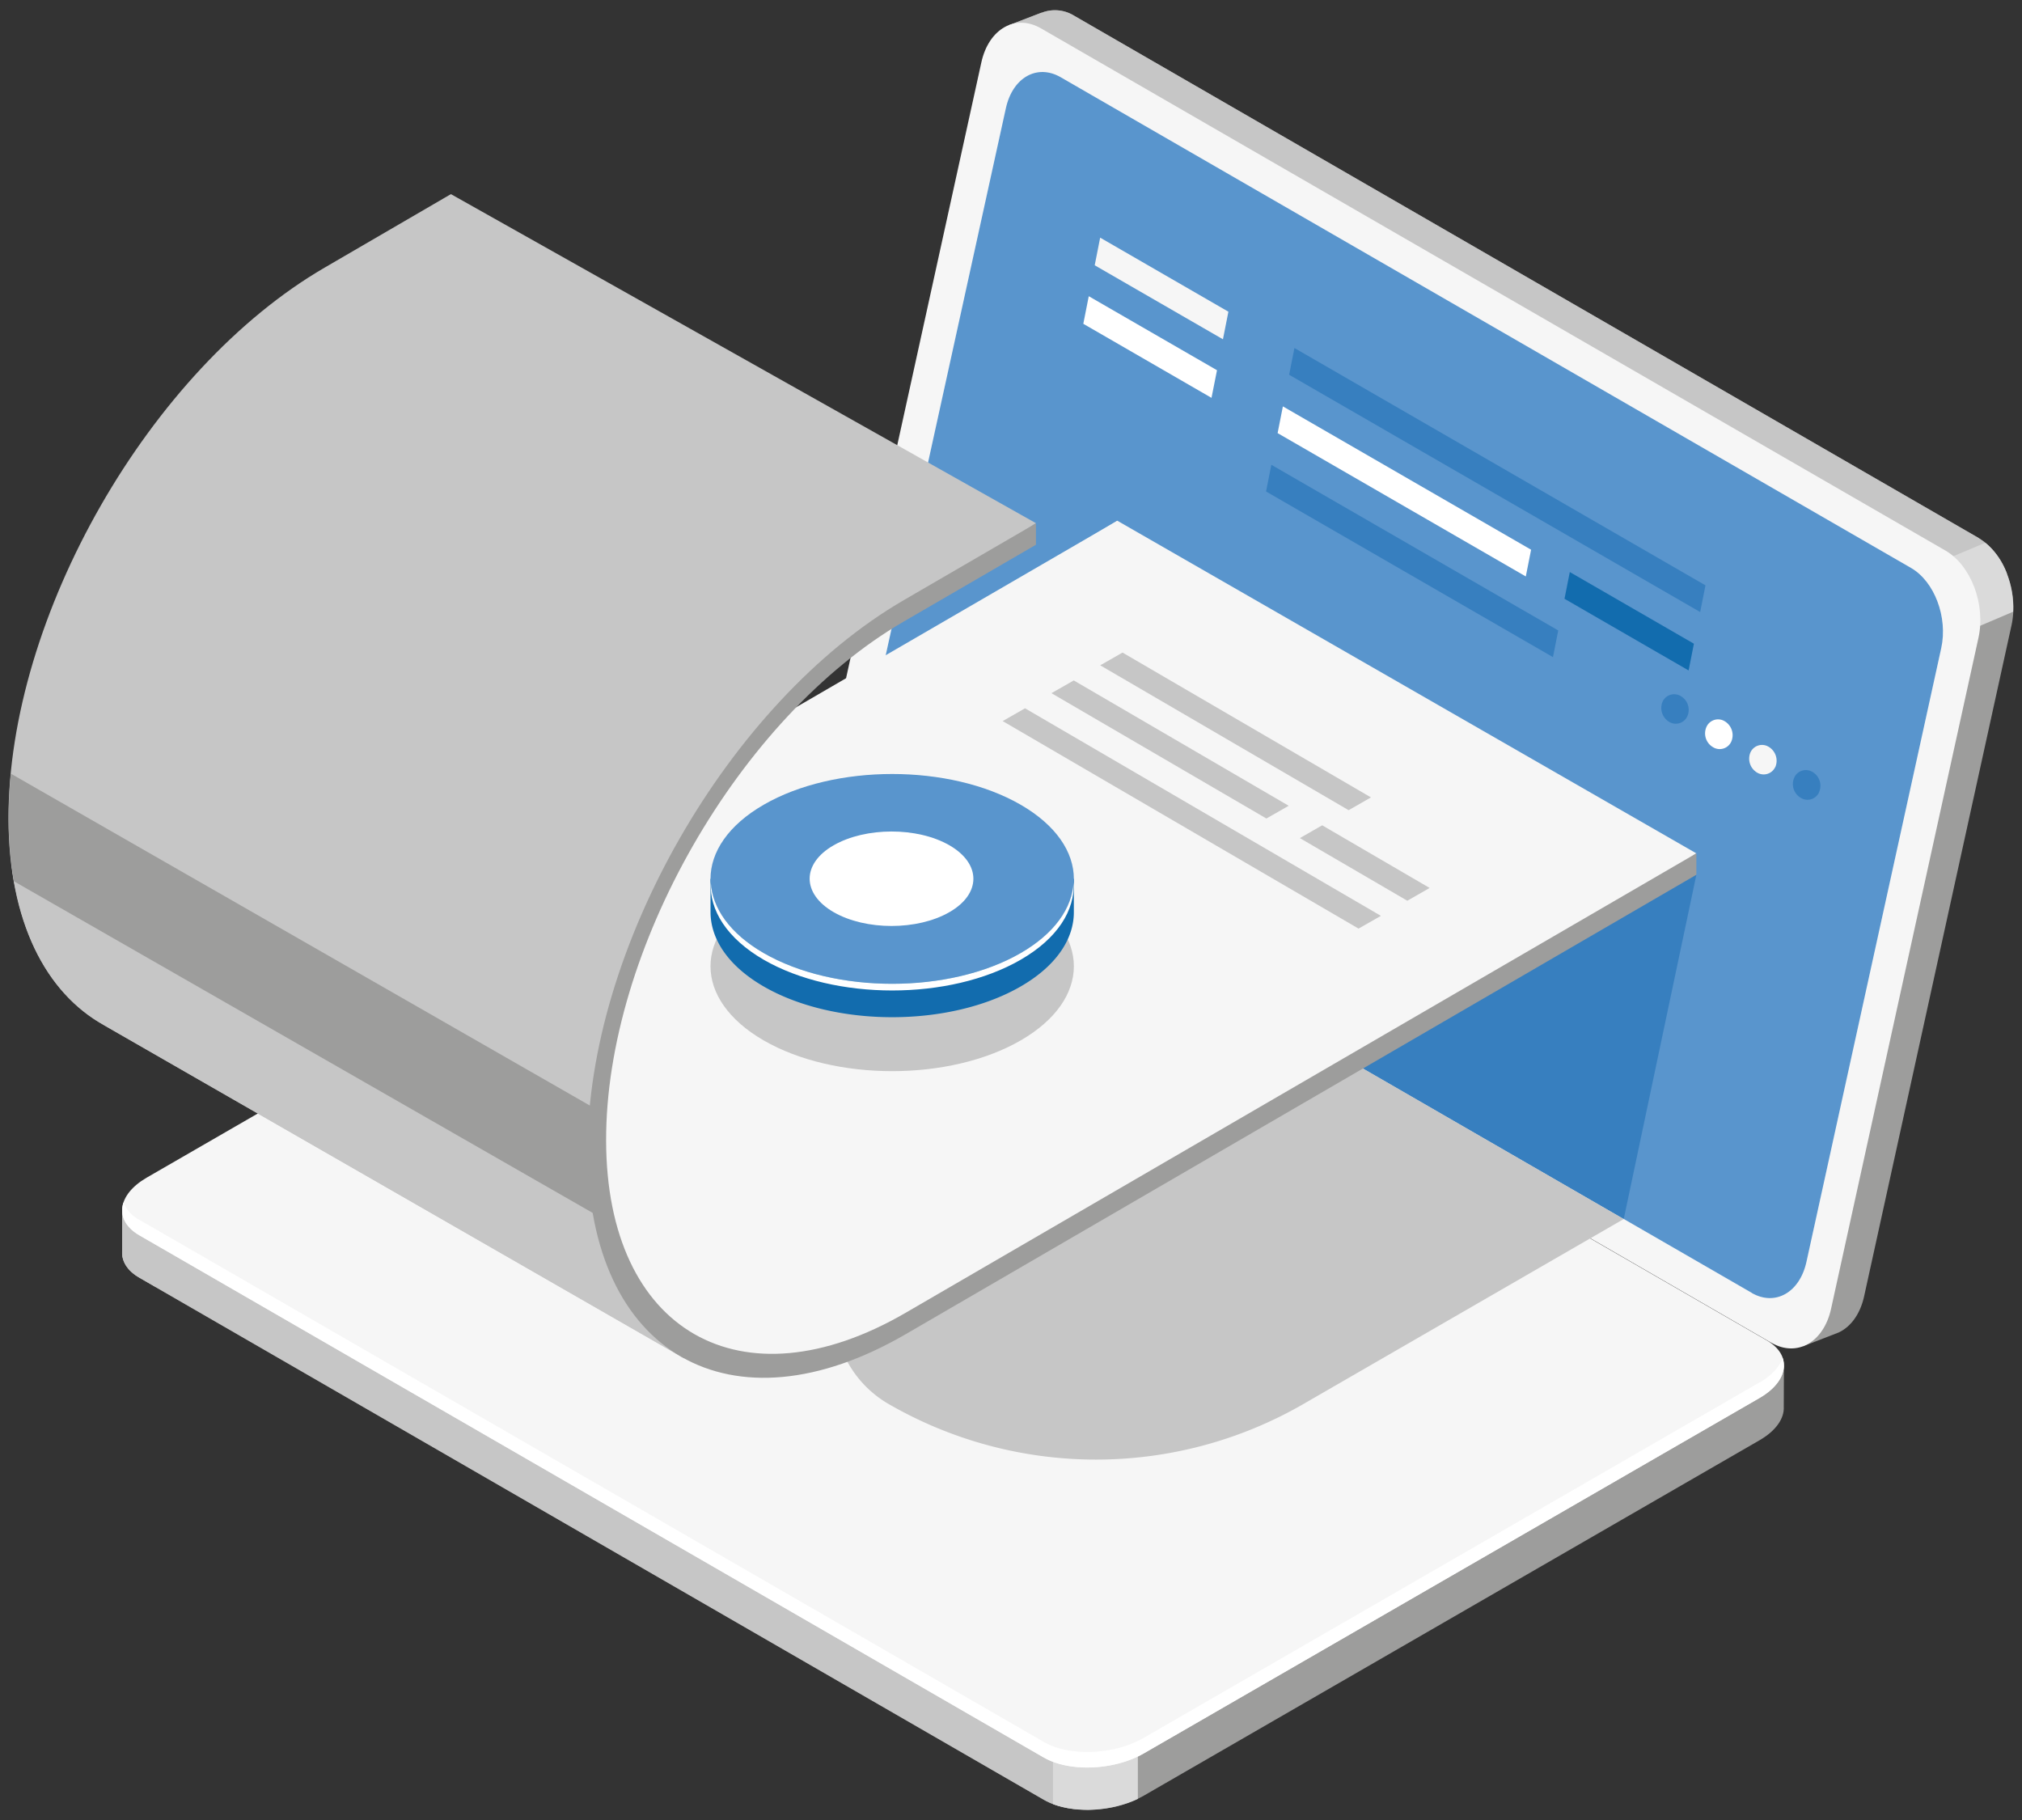
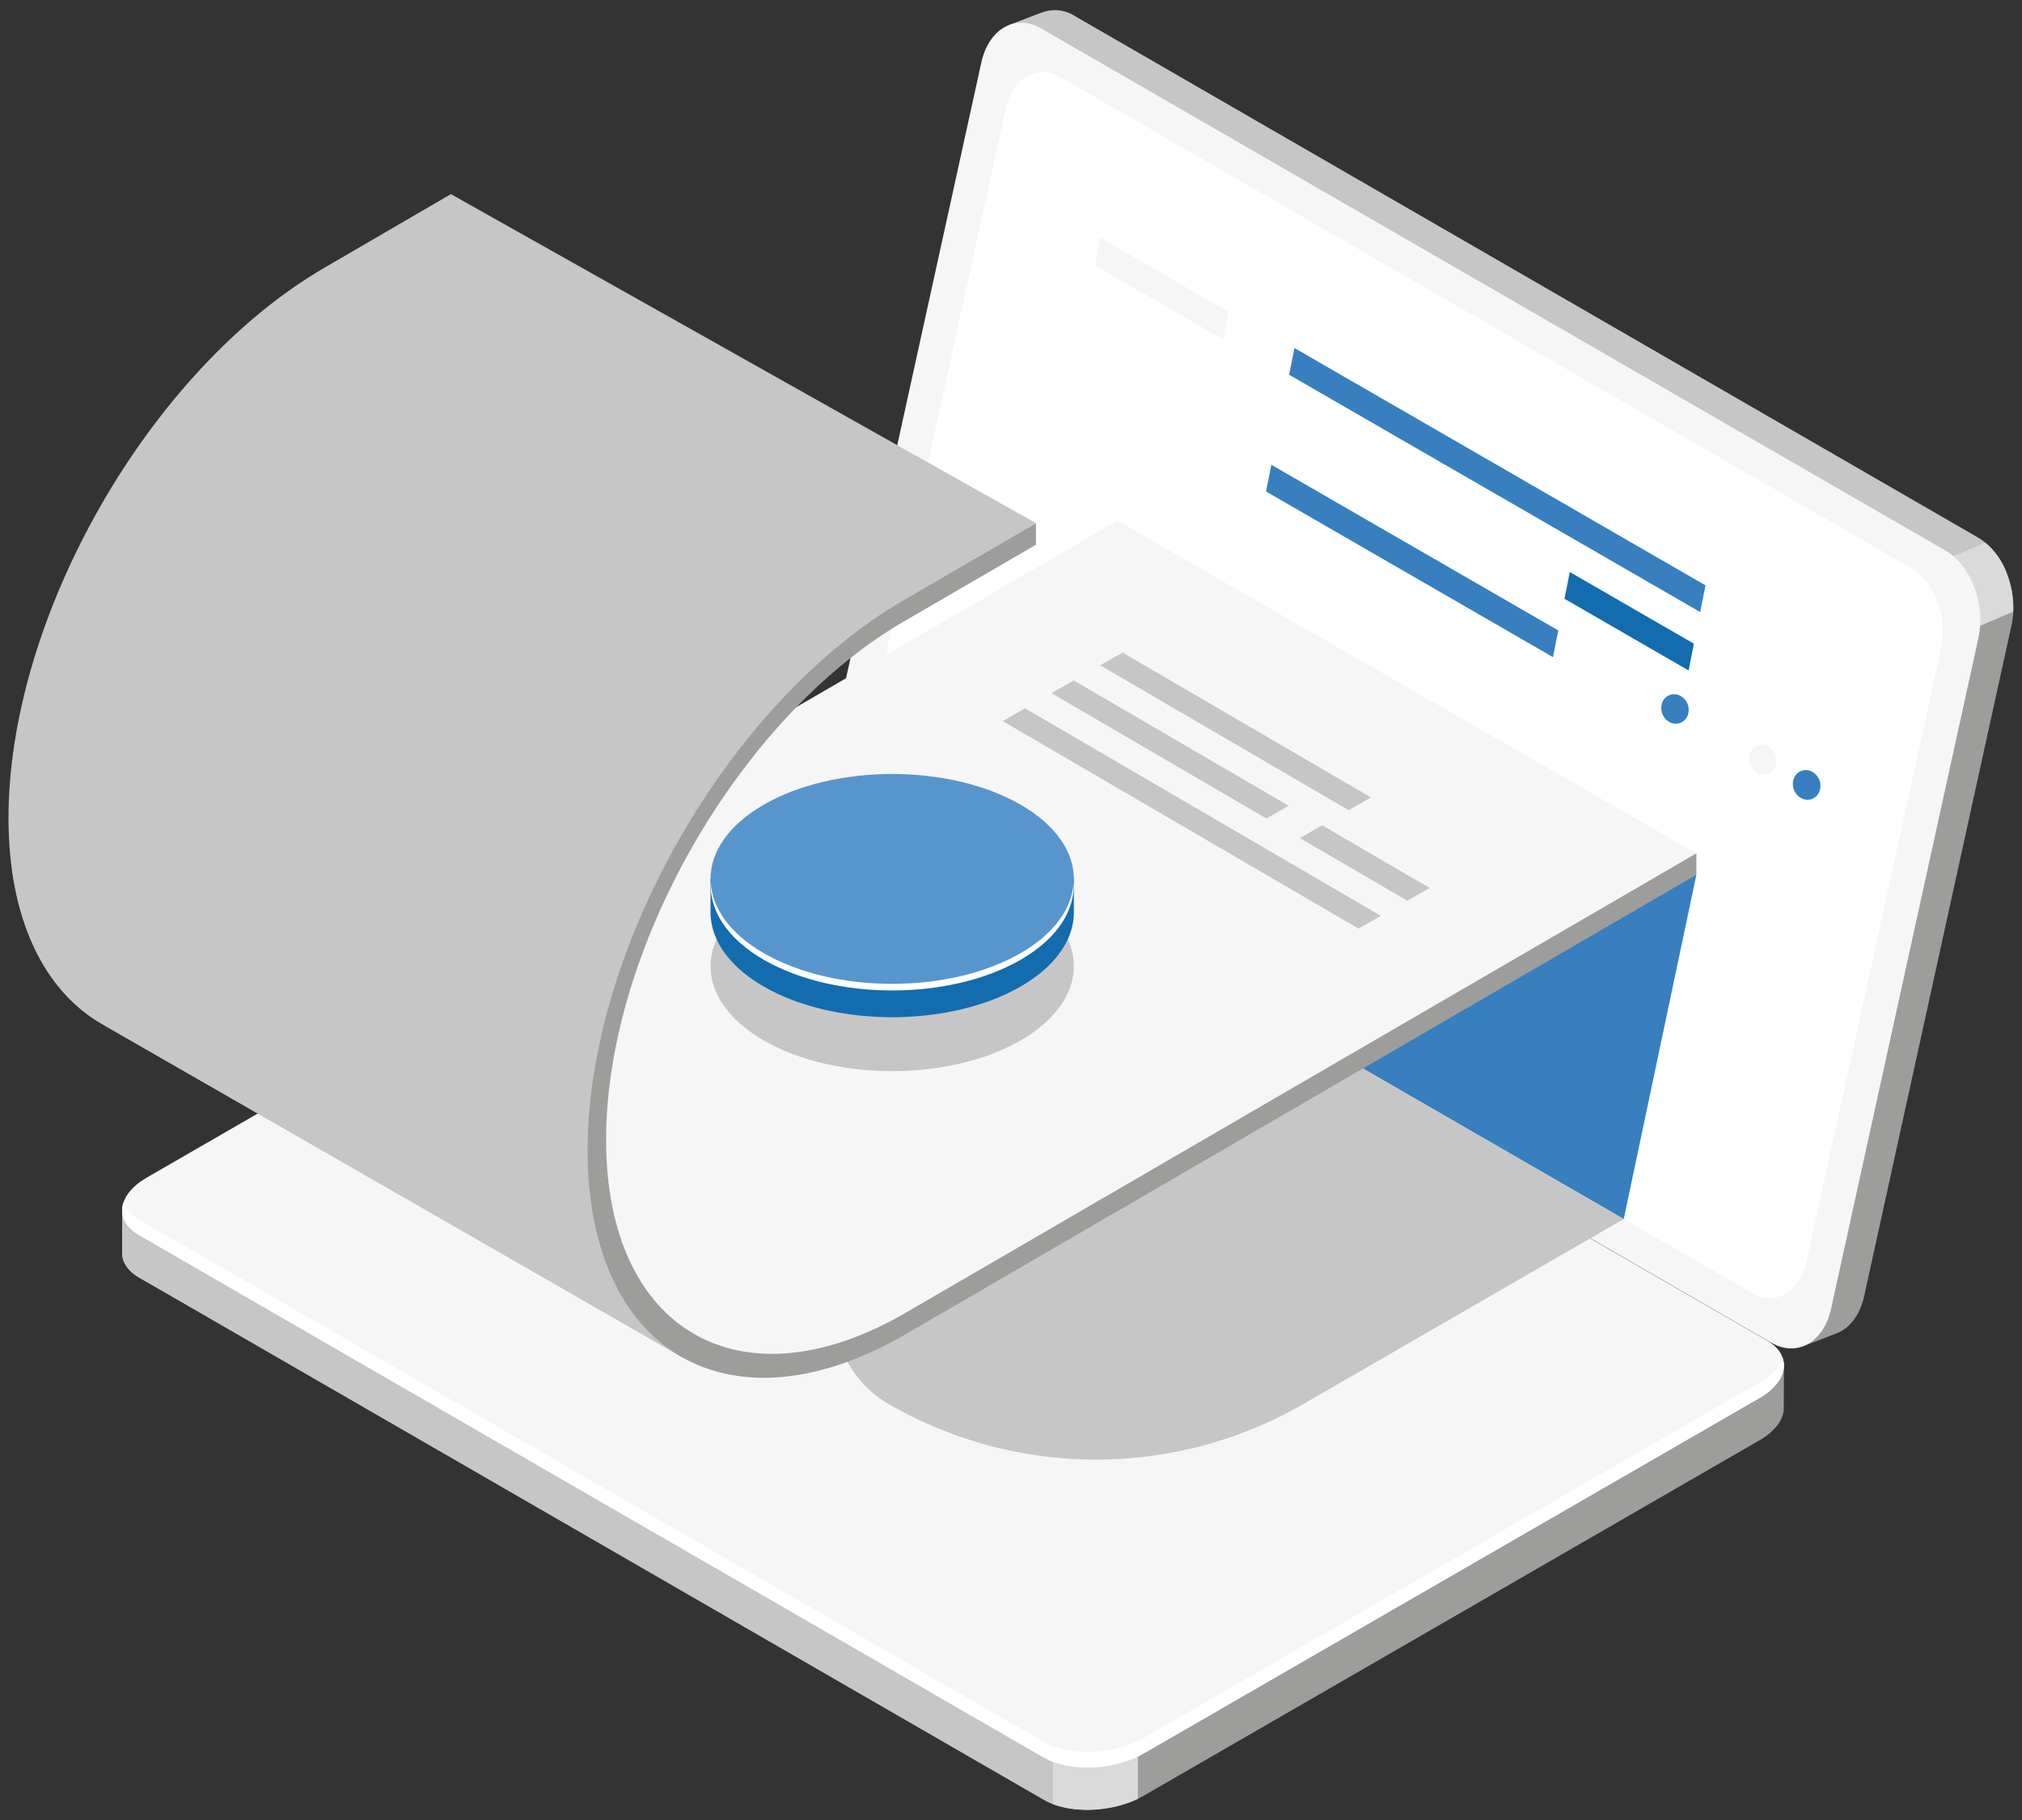
<svg xmlns="http://www.w3.org/2000/svg" id="Layer_1" data-name="Layer 1" viewBox="0 0 500 450">
  <rect x="0" y="0" width="500" height="450" fill="#333333" stroke="none" />
  <defs>
    <style>.cls-1{fill:#9d9d9c;}.cls-2{fill:#c6c6c6;}.cls-3{fill:#dadada;}.cls-4{fill:#f6f6f6;}.cls-5{fill:#fff;}.cls-6{fill:#5995cd;}.cls-7{fill:#377fbf;}.cls-8{fill:#126cae;}</style>
  </defs>
  <path class="cls-1" d="M489.24,133,265.6,3.88A9,9,0,0,0,258,3v0l-.4.15-.1,0-8.08,3.1,7.25,3.55c0,.13-.08.26-.1.39L220.17,176c-1.82,8.3,1.82,18,8.15,21.64l218.27,126-.78,9.25,8.83-3.42c3-1.39,5.35-4.53,6.33-9L497.4,154.64c1.82-8.3-1.83-18-8.16-21.63" />
  <path class="cls-2" d="M489.24,133,265.6,3.88A9,9,0,0,0,258,3v0l-.4.15-.1,0-8.08,3.1,7.25,3.55c0,.13-.08.26-.1.39l-24,109.28L342,204.7l154.3-62.78a17.36,17.36,0,0,0-7.07-8.91" />
  <path class="cls-3" d="M480.81,158.49l17-7.24c.32-6.6-2.41-13.41-6.89-17.05L464,145.53Z" />
  <path class="cls-4" d="M438,332,214.4,202.88c-6.33-3.65-10-13.34-8.16-21.64L242.67,15.42c1.82-8.29,8.43-12.06,14.76-8.4L481.07,136.13c6.33,3.66,10,13.35,8.15,21.64L452.79,323.59c-1.82,8.3-8.42,12.07-14.75,8.42" />
  <path class="cls-5" d="M433.19,319.67,222.86,198.29c-5.79-3.34-9.13-12.2-7.46-19.8L248.73,26.76c1.67-7.6,7.71-11,13.5-7.7L472.57,140.43c5.79,3.34,9.13,12.21,7.46,19.81L446.7,312c-1.67,7.6-7.72,11-13.51,7.7" />
-   <path class="cls-6" d="M433.19,319.67,222.86,198.29c-5.79-3.34-9.13-12.2-7.46-19.8L248.73,26.76c1.67-7.6,7.71-11,13.5-7.7L472.57,140.43c5.79,3.34,9.13,12.21,7.46,19.81L446.7,312c-1.67,7.6-7.72,11-13.51,7.7" />
  <path class="cls-1" d="M441.13,337.63l-30.57-4L213.22,219.66c-6.33-3.66-17.38-3.2-24.68,1L48.7,301.38l-18.49-2.44v10.49h0c-.12,2.43,1.26,4.76,4.25,6.48L258.12,445c6.33,3.66,17.38,3.2,24.69-1l152.28-87.89c4.11-2.37,6.16-5.43,6-8.3Z" />
  <path class="cls-2" d="M292.85,265.64l-14-8.1H124.69l-76,43.85-18.49-2.45v10.49h0c-.12,2.43,1.26,4.76,4.25,6.48L258.12,445c3.34,1.92,8,2.69,12.74,2.38Z" />
-   <path class="cls-2" d="M38.42,300l-8.21-1.09v10.49h0c-.12,2.42,1.26,4.75,4.25,6.47l3.94,2.28Z" />
+   <path class="cls-2" d="M38.42,300l-8.21-1.09v10.49c-.12,2.42,1.26,4.75,4.25,6.47l3.94,2.28Z" />
  <path class="cls-3" d="M260.37,446.08c6,2.28,14.57,1.78,21-1.3v-23.4h-21Z" />
  <path class="cls-4" d="M258.12,434.56,34.47,305.44c-6.32-3.65-5.53-10,1.78-14.25l152.28-87.9c7.31-4.21,18.36-4.67,24.69-1L436.86,331.39c6.33,3.65,5.54,10-1.77,14.25L282.8,433.54c-7.3,4.21-18.35,4.67-24.68,1" />
  <path class="cls-5" d="M435.09,341.81,282.8,429.7c-7.3,4.22-18.35,4.68-24.68,1L34.48,301.61a8.33,8.33,0,0,1-3.94-4.31c-1,3,.27,6,3.94,8.14L258.12,434.56c6.33,3.65,17.38,3.19,24.68-1l152.29-87.89c4.91-2.83,6.86-6.64,5.71-9.95-.73,2.18-2.63,4.34-5.71,6.12" />
  <path class="cls-4" d="M129.6,262.69l-10.12-5.84c-.82-.47-.71-1.29.22-1.83l12-6.9a3.53,3.53,0,0,1,3.17-.13l10.12,5.84c.81.47.71,1.29-.23,1.83l-11.94,6.9a3.53,3.53,0,0,1-3.17.13" />
  <path class="cls-4" d="M145.22,271.71l-10.12-5.84c-.81-.47-.71-1.29.23-1.83l11.95-6.89a3.5,3.5,0,0,1,3.17-.14l10.11,5.85c.82.46.71,1.29-.23,1.83l-11.94,6.89a3.52,3.52,0,0,1-3.17.13" />
  <path class="cls-4" d="M160.85,280.73l-10.12-5.84c-.81-.47-.71-1.29.23-1.83l11.94-6.89a3.53,3.53,0,0,1,3.17-.14l10.12,5.85c.81.47.71,1.28-.23,1.83L164,280.6a3.49,3.49,0,0,1-3.17.13" />
  <path class="cls-4" d="M182.46,273.28l-10.12-5.84c-.81-.47-.71-1.29.23-1.83l10-5.79a3.53,3.53,0,0,1,3.17-.13l10.12,5.84c.81.47.71,1.29-.23,1.83l-10,5.79a3.52,3.52,0,0,1-3.17.13" />
-   <path class="cls-4" d="M198.09,282.31,188,276.47c-.81-.48-.71-1.29.23-1.84l10-5.79a3.56,3.56,0,0,1,3.17-.13l10.12,5.84c.82.48.71,1.29-.22,1.83l-10,5.8a3.56,3.56,0,0,1-3.17.13" />
  <path class="cls-4" d="M213.72,291.33l-10.12-5.84c-.82-.47-.71-1.29.22-1.84l10-5.78a3.53,3.53,0,0,1,3.17-.13l10.12,5.84c.81.47.71,1.29-.23,1.83l-10,5.79a3.53,3.53,0,0,1-3.17.13" />
  <path class="cls-4" d="M229.34,300.35l-10.12-5.84c-.81-.47-.71-1.29.23-1.83l10-5.79a3.53,3.53,0,0,1,3.17-.13l10.12,5.84c.81.47.71,1.29-.23,1.83l-10,5.79a3.53,3.53,0,0,1-3.17.13" />
  <path class="cls-4" d="M245,309.37l-10.12-5.84c-.81-.47-.71-1.29.23-1.83l10-5.79a3.53,3.53,0,0,1,3.17-.13l10.12,5.84c.82.47.71,1.29-.22,1.83l-10,5.79a3.53,3.53,0,0,1-3.17.13" />
  <path class="cls-4" d="M260.6,318.39l-10.12-5.84c-.82-.47-.71-1.29.22-1.83l10-5.79a3.53,3.53,0,0,1,3.17-.13L274,310.64c.81.47.71,1.29-.23,1.83l-10,5.79a3.53,3.53,0,0,1-3.17.13" />
  <path class="cls-4" d="M276.22,327.42l-10.12-5.84c-.81-.48-.71-1.29.23-1.83l10-5.8a3.56,3.56,0,0,1,3.17-.13l10.12,5.84c.81.48.71,1.29-.23,1.84l-10,5.79a3.56,3.56,0,0,1-3.17.13" />
  <path class="cls-4" d="M291.85,336.44l-10.12-5.84c-.81-.47-.71-1.29.23-1.83L292,323a3.53,3.53,0,0,1,3.17-.13l10.12,5.84c.82.47.71,1.29-.22,1.83l-10,5.79a3.53,3.53,0,0,1-3.17.13" />
  <path class="cls-4" d="M307.48,345.46l-10.12-5.84c-.82-.47-.71-1.29.22-1.83l10-5.79a3.53,3.53,0,0,1,3.17-.13l10.12,5.84c.81.47.71,1.29-.23,1.83l-10,5.79a3.53,3.53,0,0,1-3.17.13" />
  <path class="cls-4" d="M323.1,354.48,313,348.64c-.81-.47-.71-1.29.23-1.83l10-5.79a3.53,3.53,0,0,1,3.17-.13l10.12,5.84c.81.47.71,1.29-.23,1.84l-10,5.78a3.52,3.52,0,0,1-3.17.13" />
  <path class="cls-4" d="M205.49,269l-10.12-5.84c-.82-.47-.71-1.29.22-1.83l10-5.79a3.53,3.53,0,0,1,3.17-.13l10.12,5.84c.81.47.71,1.29-.23,1.83l-10,5.79a3.53,3.53,0,0,1-3.17.13" />
  <path class="cls-4" d="M189.63,259.86,179.51,254c-.82-.47-.71-1.28.22-1.83l10-5.79a3.56,3.56,0,0,1,3.17-.13l10.12,5.84c.81.48.71,1.29-.23,1.83l-10,5.8a3.56,3.56,0,0,1-3.17.13" />
  <path class="cls-4" d="M173.74,250.68,152,238.1c-.82-.47-.71-1.29.22-1.83l10-5.79a3.53,3.53,0,0,1,3.17-.13l21.79,12.58c.82.47.71,1.29-.22,1.83l-10,5.79a3.53,3.53,0,0,1-3.17.13" />
  <path class="cls-4" d="M184.85,239.53l-17.69-10.21c-.82-.47-.71-1.29.23-1.83l10-5.79a3.53,3.53,0,0,1,3.17-.13l17.69,10.21c.81.47.71,1.29-.23,1.83l-10,5.79a3.5,3.5,0,0,1-3.16.13" />
  <path class="cls-4" d="M221.11,278,211,272.19c-.81-.47-.71-1.29.23-1.83l10-5.79a3.53,3.53,0,0,1,3.17-.13l10.12,5.84c.81.48.71,1.29-.23,1.83l-10,5.79a3.49,3.49,0,0,1-3.17.13" />
  <path class="cls-4" d="M236.74,287.06l-10.12-5.84c-.81-.48-.71-1.29.23-1.84l10-5.78a3.51,3.51,0,0,1,3.16-.14l10.12,5.85c.82.47.71,1.28-.22,1.83l-10,5.79a3.53,3.53,0,0,1-3.17.13" />
  <path class="cls-4" d="M252.37,296.08l-10.12-5.84c-.82-.47-.71-1.29.22-1.84l10-5.78a3.53,3.53,0,0,1,3.17-.13l10.12,5.84c.81.47.71,1.29-.23,1.83l-10,5.79a3.53,3.53,0,0,1-3.17.13" />
  <path class="cls-4" d="M268,305.1l-10.11-5.84c-.82-.47-.71-1.29.22-1.83l10-5.79a3.53,3.53,0,0,1,3.17-.13l10.12,5.84c.81.47.71,1.29-.23,1.83l-10,5.79a3.53,3.53,0,0,1-3.17.13" />
  <path class="cls-4" d="M283.62,314.12l-10.12-5.84c-.81-.47-.71-1.29.23-1.83l10-5.79a3.53,3.53,0,0,1,3.17-.13L297,306.37c.82.47.71,1.29-.22,1.83l-10,5.79a3.53,3.53,0,0,1-3.17.13" />
  <path class="cls-4" d="M299.25,323.15l-10.12-5.85c-.82-.47-.71-1.28.22-1.83l10-5.79a3.53,3.53,0,0,1,3.17-.13l10.12,5.84c.81.48.71,1.29-.23,1.83l-10,5.79a3.53,3.53,0,0,1-3.17.14" />
  <path class="cls-4" d="M314.87,332.17l-10.11-5.84c-.82-.48-.71-1.29.22-1.83l10-5.79a3.53,3.53,0,0,1,3.17-.14l10.12,5.85c.81.47.71,1.28-.23,1.83L318,332a3.52,3.52,0,0,1-3.17.13" />
  <path class="cls-4" d="M330.5,341.19l-10.12-5.84c-.81-.47-.71-1.29.23-1.83l10-5.79a3.53,3.53,0,0,1,3.17-.13l10.11,5.84c.82.47.71,1.29-.22,1.83l-10,5.79a3.53,3.53,0,0,1-3.17.13" />
  <path class="cls-4" d="M346.13,350.21,336,344.37c-.81-.47-.71-1.29.23-1.83l10-5.79a3.53,3.53,0,0,1,3.17-.13l10.12,5.84c.82.47.71,1.29-.22,1.83l-10,5.79a3.53,3.53,0,0,1-3.17.13" />
  <path class="cls-4" d="M373.91,366.25,351.83,353.5c-.81-.47-.71-1.29.23-1.83l10-5.78a3.5,3.5,0,0,1,3.17-.14l22.07,12.75c.82.47.71,1.29-.22,1.83l-10,5.79a3.53,3.53,0,0,1-3.17.13" />
  <path class="cls-4" d="M404.33,348.69,385.7,337.93c-.82-.47-.71-1.29.22-1.84l10-5.78a3.53,3.53,0,0,1,3.17-.13l18.64,10.75c.81.48.71,1.29-.23,1.83l-10,5.8a3.56,3.56,0,0,1-3.17.13" />
  <path class="cls-4" d="M248.48,276.27l-10.12-5.84c-.81-.47-.71-1.29.23-1.83l10-5.79a3.53,3.53,0,0,1,3.17-.13l10.12,5.84c.82.47.71,1.29-.22,1.83l-10,5.79a3.53,3.53,0,0,1-3.17.13" />
  <path class="cls-4" d="M232.46,267l-10.12-5.84c-.81-.47-.71-1.29.23-1.83l10-5.79a3.53,3.53,0,0,1,3.17-.13l10.12,5.84c.81.47.71,1.29-.23,1.83l-10,5.79a3.52,3.52,0,0,1-3.17.13" />
  <path class="cls-4" d="M216.45,257.78l-10.12-5.84c-.81-.48-.71-1.29.23-1.84l10-5.79a3.56,3.56,0,0,1,3.17-.13L229.87,250c.82.48.71,1.29-.22,1.84l-10,5.79a3.53,3.53,0,0,1-3.17.13" />
  <path class="cls-4" d="M200.43,248.53l-10.12-5.84c-.81-.47-.71-1.29.23-1.83l10-5.79a3.53,3.53,0,0,1,3.17-.13l10.12,5.84c.81.47.71,1.29-.23,1.83l-10,5.79a3.53,3.53,0,0,1-3.17.13" />
  <path class="cls-4" d="M264.11,285.29,254,279.45c-.82-.47-.71-1.29.22-1.83l10-5.79a3.53,3.53,0,0,1,3.17-.13l10.12,5.84c.81.47.71,1.29-.23,1.83l-10,5.79a3.53,3.53,0,0,1-3.17.13" />
-   <path class="cls-4" d="M279.73,294.31l-10.12-5.84c-.81-.47-.71-1.29.23-1.83l10-5.79a3.53,3.53,0,0,1,3.17-.13l10.12,5.84c.81.47.71,1.29-.23,1.83l-10,5.79a3.52,3.52,0,0,1-3.17.13" />
  <path class="cls-4" d="M295.36,303.33l-10.12-5.84c-.81-.47-.71-1.29.23-1.83l10-5.79a3.53,3.53,0,0,1,3.17-.13l10.12,5.84c.82.48.71,1.29-.22,1.84l-10,5.78a3.46,3.46,0,0,1-3.17.13" />
  <path class="cls-4" d="M311,312.36l-10.12-5.85c-.82-.46-.71-1.28.22-1.82l10-5.79a3.53,3.53,0,0,1,3.17-.13l10.12,5.84c.81.47.71,1.29-.23,1.83l-10,5.79a3.53,3.53,0,0,1-3.17.13" />
  <path class="cls-4" d="M326.61,321.38l-10.12-5.84c-.81-.47-.71-1.29.23-1.83l10-5.79a3.53,3.53,0,0,1,3.17-.13L340,313.63c.81.47.71,1.29-.23,1.83l-10,5.79a3.52,3.52,0,0,1-3.17.13" />
  <path class="cls-4" d="M342.24,330.4l-10.12-5.84c-.81-.47-.71-1.29.23-1.83l10-5.79a3.53,3.53,0,0,1,3.17-.13l10.12,5.84c.82.47.71,1.29-.22,1.83l-10,5.79a3.53,3.53,0,0,1-3.17.13" />
  <path class="cls-4" d="M357.87,339.42l-10.12-5.84c-.82-.47-.71-1.29.22-1.83L358,326a3.53,3.53,0,0,1,3.17-.13l10.12,5.84c.81.47.71,1.29-.23,1.83l-10,5.79a3.53,3.53,0,0,1-3.17.13" />
  <path class="cls-4" d="M373.49,348.45l-10.12-5.84c-.81-.48-.7-1.29.23-1.84l10-5.79a3.56,3.56,0,0,1,3.17-.13l10.12,5.84c.81.48.71,1.29-.23,1.84l-10,5.79a3.56,3.56,0,0,1-3.17.13" />
  <path class="cls-4" d="M389.12,357.47,379,351.63c-.81-.47-.71-1.29.23-1.84l10-5.78a3.53,3.53,0,0,1,3.17-.13l10.11,5.84c.82.47.71,1.29-.22,1.83l-10,5.79a3.53,3.53,0,0,1-3.17.13" />
  <path class="cls-4" d="M240.25,254l-10.12-5.84c-.81-.47-.71-1.29.23-1.83l10-5.79a3.53,3.53,0,0,1,3.17-.13l10.11,5.84c.82.47.71,1.29-.22,1.83l-10,5.79a3.53,3.53,0,0,1-3.17.13" />
  <path class="cls-4" d="M224.7,245l-10.12-5.85c-.81-.47-.71-1.28.23-1.83l10-5.78a3.5,3.5,0,0,1,3.17-.14l10.12,5.85c.81.47.71,1.28-.23,1.83l-10,5.79a3.52,3.52,0,0,1-3.17.13" />
  <path class="cls-4" d="M209.15,236,199,230.16c-.81-.47-.71-1.29.23-1.83l10-5.79a3.53,3.53,0,0,1,3.17-.13l10.12,5.84c.81.47.71,1.29-.23,1.83l-10,5.79a3.52,3.52,0,0,1-3.17.13" />
  <path class="cls-4" d="M193.6,227l-10.12-5.84c-.81-.47-.71-1.29.23-1.83l10-5.79a3.53,3.53,0,0,1,3.17-.13L207,219.27c.81.47.71,1.29-.23,1.83l-10,5.79a3.52,3.52,0,0,1-3.17.13" />
  <path class="cls-4" d="M209.59,217.79,199.47,212c-.81-.47-.71-1.29.23-1.83L203,208.2a3.52,3.52,0,0,1,3.17-.13l10.12,5.84c.81.48.71,1.29-.23,1.84l-3.32,1.91a3.52,3.52,0,0,1-3.17.13" />
  <path class="cls-4" d="M229.88,229.51l-10.11-5.84c-.82-.48-.71-1.29.22-1.84l3.32-1.91a3.53,3.53,0,0,1,3.17-.13l10.12,5.84c.81.47.71,1.29-.23,1.83l-3.32,1.92a3.56,3.56,0,0,1-3.17.13" />
  <path class="cls-4" d="M245.37,238.44l-10.12-5.84c-.81-.47-.71-1.29.23-1.83l3.31-1.91a3.53,3.53,0,0,1,3.17-.13l10.12,5.84c.81.47.71,1.29-.23,1.83l-3.31,1.91a3.46,3.46,0,0,1-3.17.13" />
  <path class="cls-4" d="M260.85,247.39l-10.12-5.84c-.81-.48-.71-1.29.23-1.84l3.32-1.91a3.53,3.53,0,0,1,3.17-.13l10.12,5.84c.81.47.7,1.29-.23,1.83L264,247.26a3.56,3.56,0,0,1-3.17.13" />
  <path class="cls-4" d="M276.34,256.33l-10.12-5.85c-.82-.47-.71-1.28.22-1.83l3.32-1.91a3.53,3.53,0,0,1,3.17-.13l10.12,5.84c.81.47.71,1.29-.23,1.83l-3.31,1.91a3.53,3.53,0,0,1-3.17.14" />
  <path class="cls-4" d="M362.78,306.24l-10.12-5.85c-.81-.47-.71-1.28.23-1.83l3.32-1.91a3.53,3.53,0,0,1,3.17-.13l10.12,5.84c.81.47.71,1.29-.23,1.83L366,306.11a3.56,3.56,0,0,1-3.17.13" />
  <path class="cls-4" d="M378.27,315.17l-10.12-5.84c-.81-.47-.71-1.29.23-1.83l3.31-1.91a3.53,3.53,0,0,1,3.17-.13L385,311.3c.81.47.71,1.29-.23,1.83L381.44,315a3.53,3.53,0,0,1-3.17.13" />
  <path class="cls-4" d="M393.75,324.11l-10.12-5.84c-.81-.47-.71-1.29.23-1.83l3.32-1.91a3.5,3.5,0,0,1,3.16-.13l10.12,5.84c.82.47.71,1.29-.22,1.83L396.92,324a3.49,3.49,0,0,1-3.17.13" />
  <path class="cls-4" d="M409.24,333.05l-10.12-5.84c-.82-.47-.71-1.29.22-1.83l3.32-1.91a3.53,3.53,0,0,1,3.17-.13L416,329.18c.81.47.71,1.29-.23,1.83l-3.31,1.91a3.49,3.49,0,0,1-3.17.13" />
  <path class="cls-4" d="M255.88,263l-10.12-5.85c-.81-.47-.71-1.28.23-1.83l10-5.79a3.53,3.53,0,0,1,3.17-.13l10.12,5.84c.82.48.71,1.29-.22,1.83l-10,5.79a3.53,3.53,0,0,1-3.17.14" />
  <path class="cls-4" d="M271.5,272l-10.11-5.84c-.82-.48-.71-1.29.22-1.83l10-5.79a3.53,3.53,0,0,1,3.17-.14l10.12,5.85c.81.47.71,1.28-.23,1.83l-10,5.79a3.52,3.52,0,0,1-3.17.13" />
  <path class="cls-4" d="M287.13,281,277,275.18c-.81-.47-.71-1.29.23-1.83l10-5.79a3.53,3.53,0,0,1,3.17-.13l10.12,5.84c.81.47.71,1.29-.23,1.83l-10,5.79a3.52,3.52,0,0,1-3.17.13" />
  <path class="cls-4" d="M302.76,290l-10.12-5.84c-.81-.47-.71-1.29.23-1.83l10-5.79a3.53,3.53,0,0,1,3.17-.13l10.12,5.84c.82.47.71,1.29-.22,1.83l-10,5.79a3.53,3.53,0,0,1-3.17.13" />
  <path class="cls-4" d="M318.39,299.06l-10.12-5.84c-.82-.47-.71-1.29.22-1.83l10-5.79a3.53,3.53,0,0,1,3.17-.13l10.12,5.84c.81.47.71,1.29-.23,1.84l-10,5.78a3.47,3.47,0,0,1-3.16.13" />
  <path class="cls-4" d="M334,308.09l-10.12-5.84c-.81-.48-.71-1.29.23-1.84l10-5.79a3.56,3.56,0,0,1,3.17-.13l10.12,5.84c.81.48.71,1.29-.23,1.84l-10,5.79a3.52,3.52,0,0,1-3.17.13" />
  <path class="cls-4" d="M349.64,317.11l-10.12-5.85c-.81-.46-.71-1.28.23-1.83l10-5.78a3.53,3.53,0,0,1,3.17-.13l10.12,5.84c.82.47.71,1.29-.22,1.83l-10,5.79a3.53,3.53,0,0,1-3.17.13" />
  <path class="cls-4" d="M365.27,326.13l-10.12-5.84c-.82-.47-.71-1.29.22-1.83l10-5.79a3.53,3.53,0,0,1,3.17-.13l10.12,5.84c.81.47.71,1.29-.23,1.83l-10,5.79a3.53,3.53,0,0,1-3.17.13" />
  <path class="cls-4" d="M380.89,335.15l-10.12-5.84c-.81-.47-.71-1.29.23-1.83l10-5.79a3.53,3.53,0,0,1,3.17-.13l10.12,5.84c.81.47.71,1.29-.23,1.83l-10,5.79a3.52,3.52,0,0,1-3.17.13" />
  <path class="cls-4" d="M166.54,264.09l-29.8-17.21c-.82-.47-.71-1.28.22-1.82l10-5.8a3.56,3.56,0,0,1,3.17-.13L180,256.34c.81.47.71,1.29-.23,1.83l-10,5.79a3.53,3.53,0,0,1-3.17.13" />
  <path class="cls-4" d="M358.52,374.93l-29.81-17.21c-.81-.47-.71-1.29.23-1.83l10-5.79a3.53,3.53,0,0,1,3.17-.13l29.8,17.21c.81.47.71,1.29-.23,1.83l-10,5.79a3.53,3.53,0,0,1-3.17.13" />
  <path class="cls-4" d="M296,358.78l-10.12-5.84c-.81-.48-.71-1.29.23-1.83l11.95-6.9a3.49,3.49,0,0,1,3.17-.13l10.11,5.84c.82.47.71,1.29-.23,1.83l-11.94,6.9a3.56,3.56,0,0,1-3.17.13" />
  <path class="cls-4" d="M182.54,293.26l-16.18-9.35c-.82-.46-.71-1.29.22-1.83l11.95-6.89a3.53,3.53,0,0,1,3.17-.13l16.18,9.34c.82.47.71,1.29-.23,1.83l-11.94,6.9a3.53,3.53,0,0,1-3.17.13" />
  <path class="cls-4" d="M281,350.08l-16.19-9.34c-.81-.47-.71-1.29.23-1.83L277,332a3.56,3.56,0,0,1,3.17-.13l16.18,9.35c.81.47.71,1.29-.23,1.83L284.14,350a3.53,3.53,0,0,1-3.17.13" />
  <path class="cls-4" d="M205.09,306.27l-16.19-9.34c-.81-.47-.71-1.29.23-1.83l11.94-6.9a3.58,3.58,0,0,1,3.18-.13l16.18,9.35c.81.47.71,1.29-.23,1.83l-11.94,6.89a3.49,3.49,0,0,1-3.17.13" />
  <path class="cls-4" d="M204.35,288.14l70.36,40.62a1,1,0,0,1,0,1.82l-12.18,7a3.52,3.52,0,0,1-3.16,0L189,297Z" />
  <path class="cls-4" d="M339.7,375.14l11.27,6.5c.67.39.58,1.06-.19,1.5L345.89,386a2.84,2.84,0,0,1-2.59.11L332,379.56c-.67-.38-.59-1.05.18-1.5l4.89-2.82a2.88,2.88,0,0,1,2.6-.1" />
  <path class="cls-4" d="M323.94,366l11.27,6.51c.67.38.58,1.05-.18,1.5l-4.89,2.82a2.88,2.88,0,0,1-2.6.1l-11.27-6.5c-.66-.39-.58-1.06.19-1.5l4.88-2.83a2.88,2.88,0,0,1,2.6-.1" />
  <path class="cls-4" d="M308.31,357l11.27,6.5c.67.39.59,1.06-.18,1.5l-4.89,2.82a2.86,2.86,0,0,1-2.6.11l-11.27-6.51c-.66-.38-.58-1.05.19-1.5l4.89-2.82a2.86,2.86,0,0,1,2.59-.1" />
  <path class="cls-4" d="M332.57,361.06l11.27,6.5c.67.39.58,1.06-.18,1.5l-4.89,2.82a2.86,2.86,0,0,1-2.6.11l-11.27-6.51c-.67-.38-.58-1.05.19-1.5l4.88-2.82a2.89,2.89,0,0,1,2.6-.1" />
  <polygon class="cls-7" points="420.42 151.33 318.78 92.66 320.09 86.05 421.73 144.73 420.42 151.33" />
  <polygon class="cls-7" points="384.02 162.48 313.07 121.52 314.38 114.92 385.32 155.88 384.02 162.48" />
  <polygon class="cls-5" points="377.3 142.53 315.93 107.09 317.23 100.48 378.61 135.92 377.3 142.53" />
  <polygon class="cls-8" points="417.56 165.77 386.87 148.05 388.18 141.44 418.87 159.16 417.56 165.77" />
  <polygon class="cls-7" points="419.48 216.29 401.52 301.41 337.04 264.21 351.13 236.54 419.48 216.29" />
  <path class="cls-2" d="M219.73,347.14h0a26.9,26.9,0,0,1,0-46.59l90.14-52.05,91.65,52.91-79.2,45.73a102.57,102.57,0,0,1-102.59,0" />
  <polygon class="cls-4" points="302.41 83.89 270.7 65.59 272.05 58.76 303.76 77.07 302.41 83.89" />
  <polygon class="cls-5" points="299.58 98.37 267.88 80.06 269.23 73.24 300.94 91.54 299.58 98.37" />
  <path class="cls-2" d="M25.75,253.5h0c-14.52-8.06-23.57-25.72-23.65-51C2,152.48,37,91.31,80.29,66.16L111.5,48h0l1.5.84,143.17,80.52L219.9,152.94l-13.62,10-18.75,19.58-3,2.76-20,30.22-7.32,18.93-5.42,15L147.37,281l-.31,2.72L148.67,297l4.6,16.48,6.5,11.16,9.44,11.21Z" />
  <path class="cls-4" d="M276.29,128.76v5.3l-95,55.16c1.61-3.69,4.65-6.75,7.76-9.82Z" />
  <polygon class="cls-4" points="419.46 210.99 276.29 128.75 189.61 180.78 178.76 193.42 162.47 222.05 152.23 250.67 148.89 273.04 148.47 295.37 162.46 327.32 180.64 337.95 199.34 338.92 221.76 329.61 399.02 225.33 419.46 210.99" />
  <path class="cls-2" d="M25.79,253.5C13.64,246.76,5.34,233.27,2.9,214.25l146,83.7,4.35,15.55,6.49,11.17,9.44,11.21L25.75,253.5Z" />
-   <path class="cls-1" d="M3.45,217.9a91.36,91.36,0,0,1-1.32-15.39c0-3.68.2-7.43.56-11.22l145.56,83.43-.88,6.27-.31,2.73L148.67,297l1.37,4.89Z" />
  <path class="cls-1" d="M419.48,216.29l0-5.3L224,324.56c-40.72,23.69-74,4.63-74.12-42.48s32.86-104.71,73.58-128.39l32.71-19v-5.29l-32.71,19c-43.25,25.15-78.31,86.32-78.15,136.35S180.78,355,224,329.86Z" />
  <polygon class="cls-2" points="341.47 226.45 253.47 175.13 247.94 178.29 335.94 229.6 341.47 226.45" />
  <polygon class="cls-2" points="339.01 197.16 277.58 161.35 272.06 164.5 333.49 200.32 339.01 197.16" />
  <polygon class="cls-2" points="318.67 199.23 265.52 168.24 260 171.39 313.15 202.38 318.67 199.23" />
  <polygon class="cls-2" points="353.52 219.55 326.95 204.06 321.43 207.22 348 222.71 353.52 219.55" />
  <path class="cls-2" d="M252.39,257.25c-17.55,10.13-46,10.13-63.54,0s-17.54-26.55,0-36.68,46-10.13,63.54,0,17.54,26.55,0,36.68" />
  <path class="cls-8" d="M265.54,225.57v-8.26h-2.38a28.74,28.74,0,0,0-10.77-10.08c-17.55-10.13-46-10.13-63.54,0-5.07,2.93-8.64,6.4-10.77,10.08H175.7v8.19h0c0,6.66,4.35,13.33,13.15,18.41,17.55,10.13,46,10.13,63.54,0,8.77-5.06,13.15-11.7,13.15-18.34" />
  <path class="cls-6" d="M252.39,235.65c-17.55,10.13-46,10.13-63.54,0s-17.54-26.55,0-36.68,46-10.13,63.54,0,17.54,26.55,0,36.68" />
  <path class="cls-5" d="M252.39,235.65c-17.55,10.13-46,10.13-63.54,0-8.4-4.85-12.74-11.15-13.09-17.51-.38,6.91,4,13.89,13.09,19.16,17.55,10.13,46,10.13,63.54,0,9.13-5.27,13.47-12.25,13.09-19.16-.35,6.36-4.69,12.66-13.09,17.51" />
  <path class="cls-7" d="M417.26,177.07a3.14,3.14,0,0,1-4.53,1.4,4,4,0,0,1-1.62-4.95,3.15,3.15,0,0,1,4.53-1.4,3.94,3.94,0,0,1,1.62,4.95" />
  <path class="cls-5" d="M428.12,183.34a3.14,3.14,0,0,1-4.53,1.4,3.94,3.94,0,0,1-1.62-5,3.14,3.14,0,0,1,4.53-1.4,4,4,0,0,1,1.62,5" />
  <path class="cls-4" d="M439,189.61a3.15,3.15,0,0,1-4.53,1.4,4,4,0,0,1-1.63-4.95,3.14,3.14,0,0,1,4.53-1.4,4,4,0,0,1,1.63,5" />
  <path class="cls-7" d="M449.83,195.88a3.14,3.14,0,0,1-4.53,1.39,3.94,3.94,0,0,1-1.62-5,3.14,3.14,0,0,1,4.53-1.39,3.93,3.93,0,0,1,1.62,4.95" />
-   <path class="cls-5" d="M234.77,225.53c-7.91,4.56-20.72,4.56-28.63,0s-7.9-12,0-16.53,20.72-4.56,28.63,0,7.9,12,0,16.53" />
</svg>